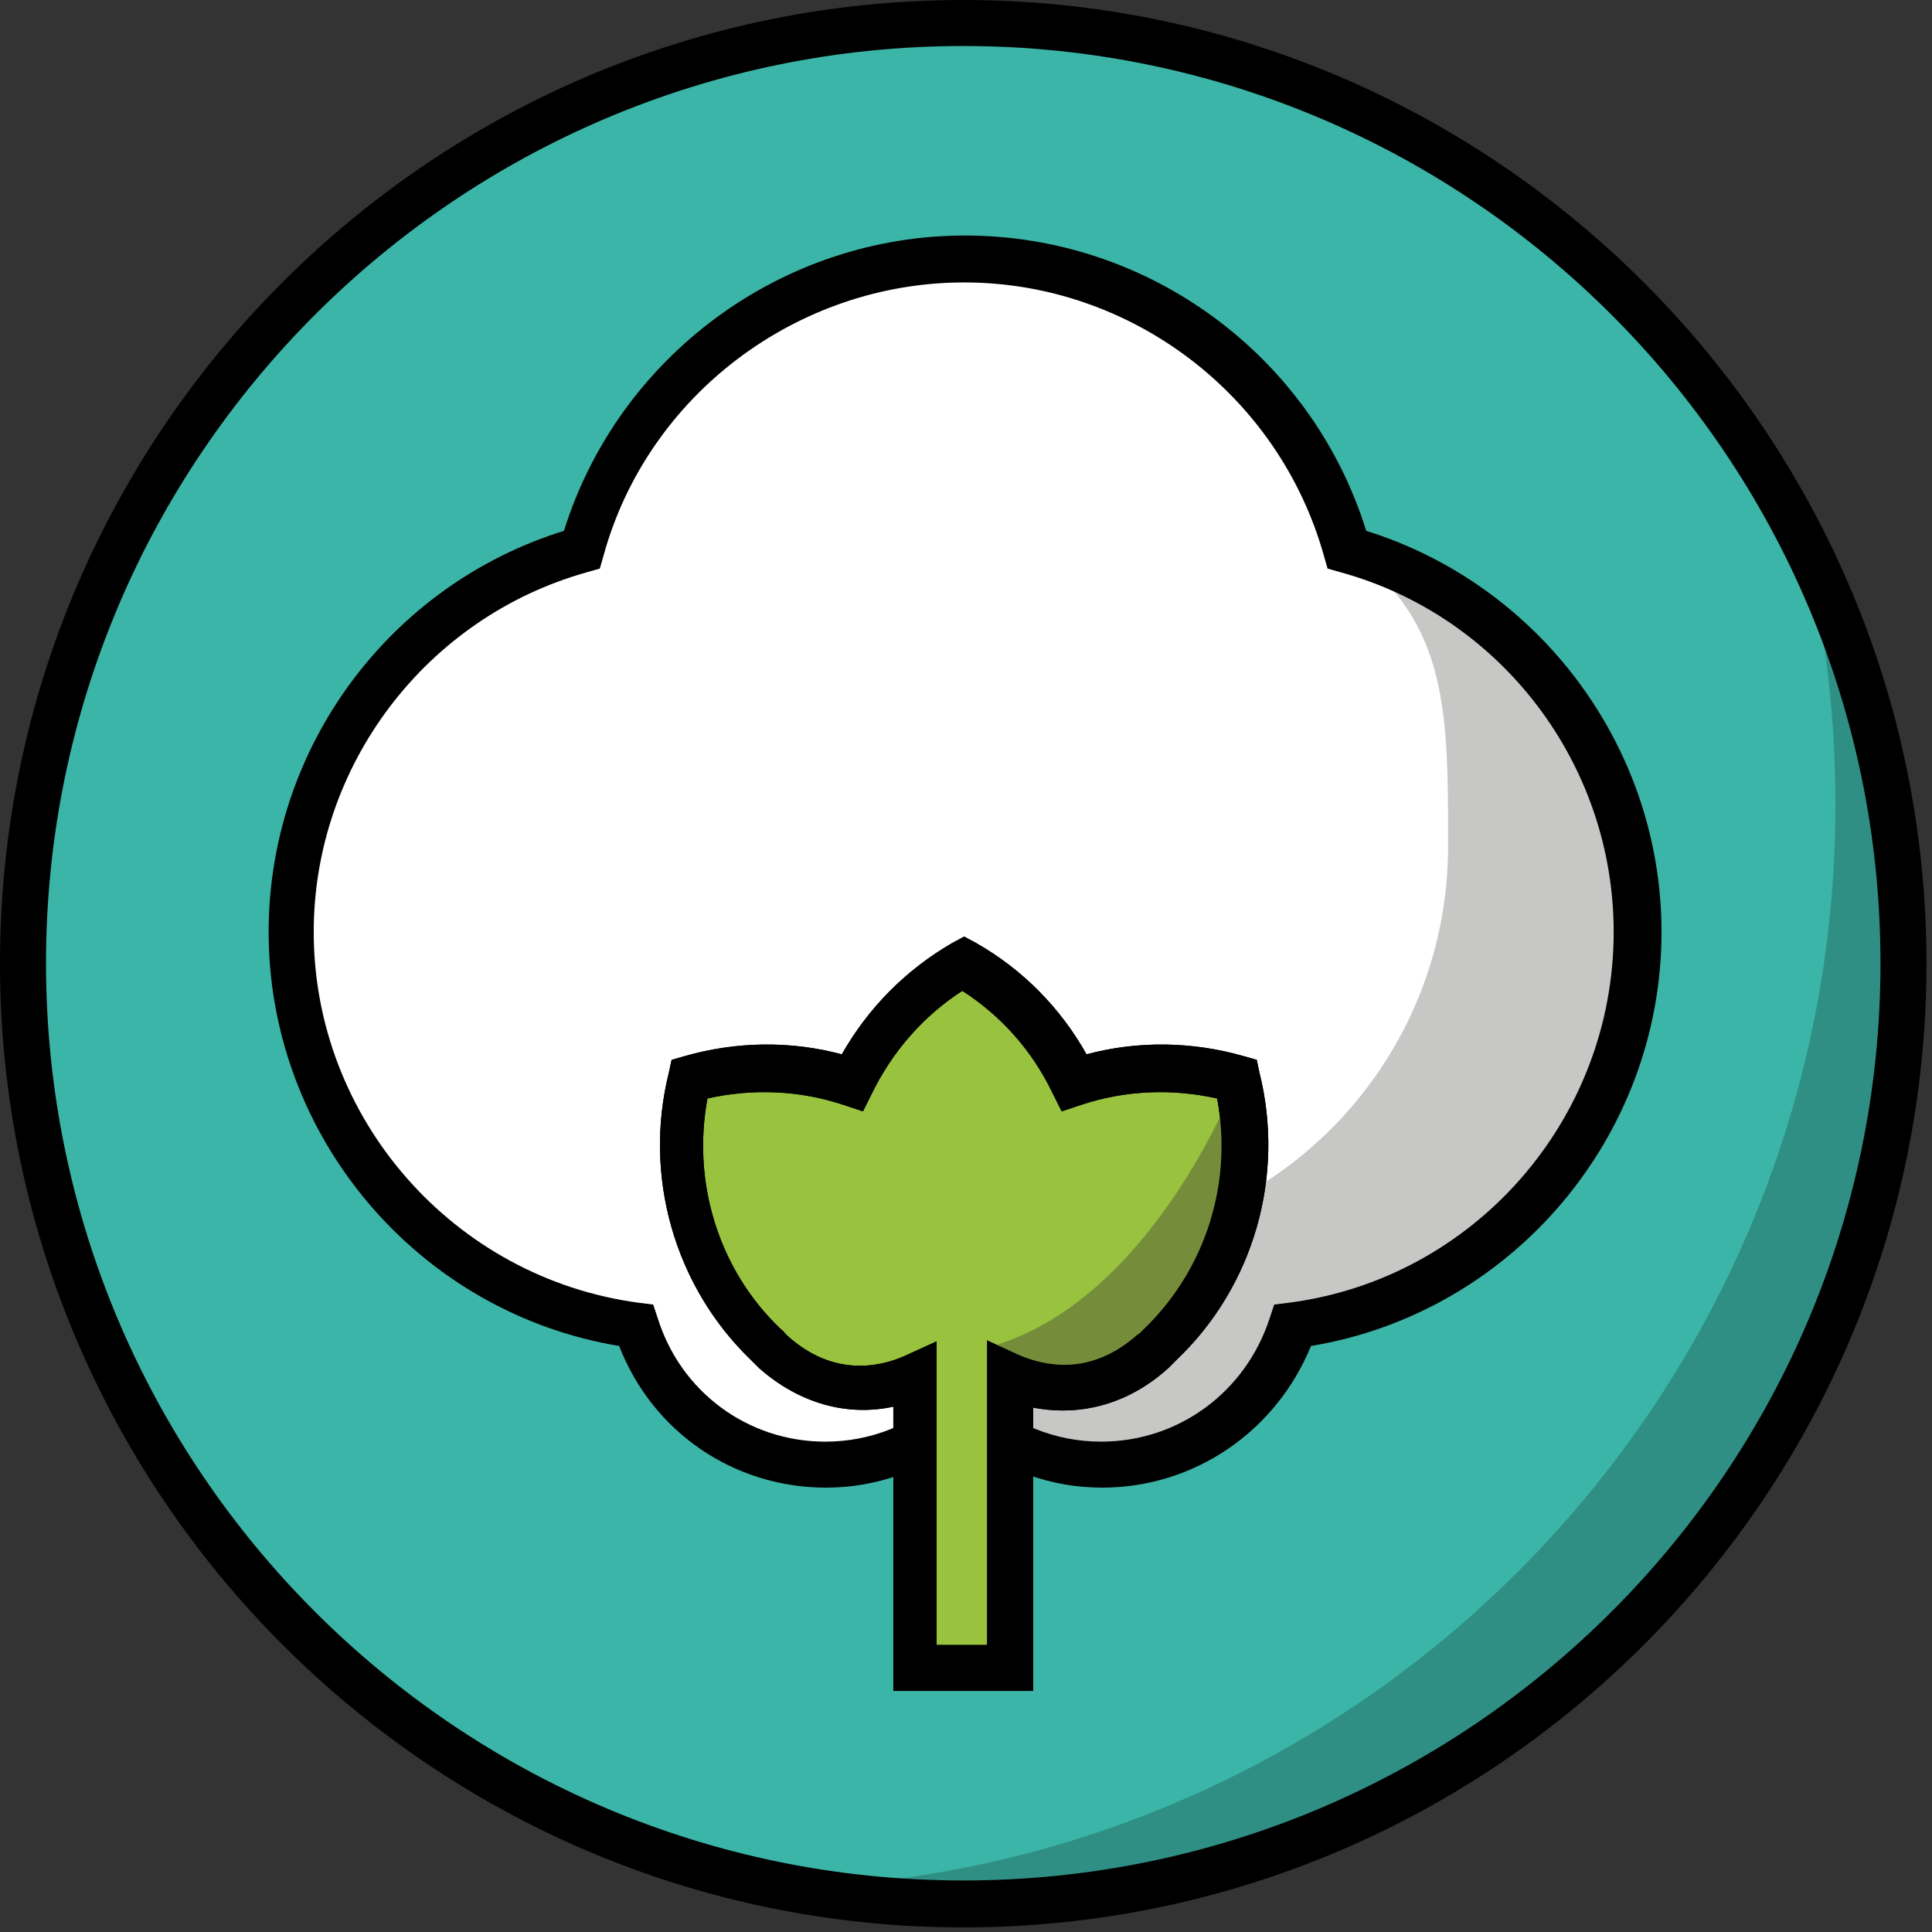
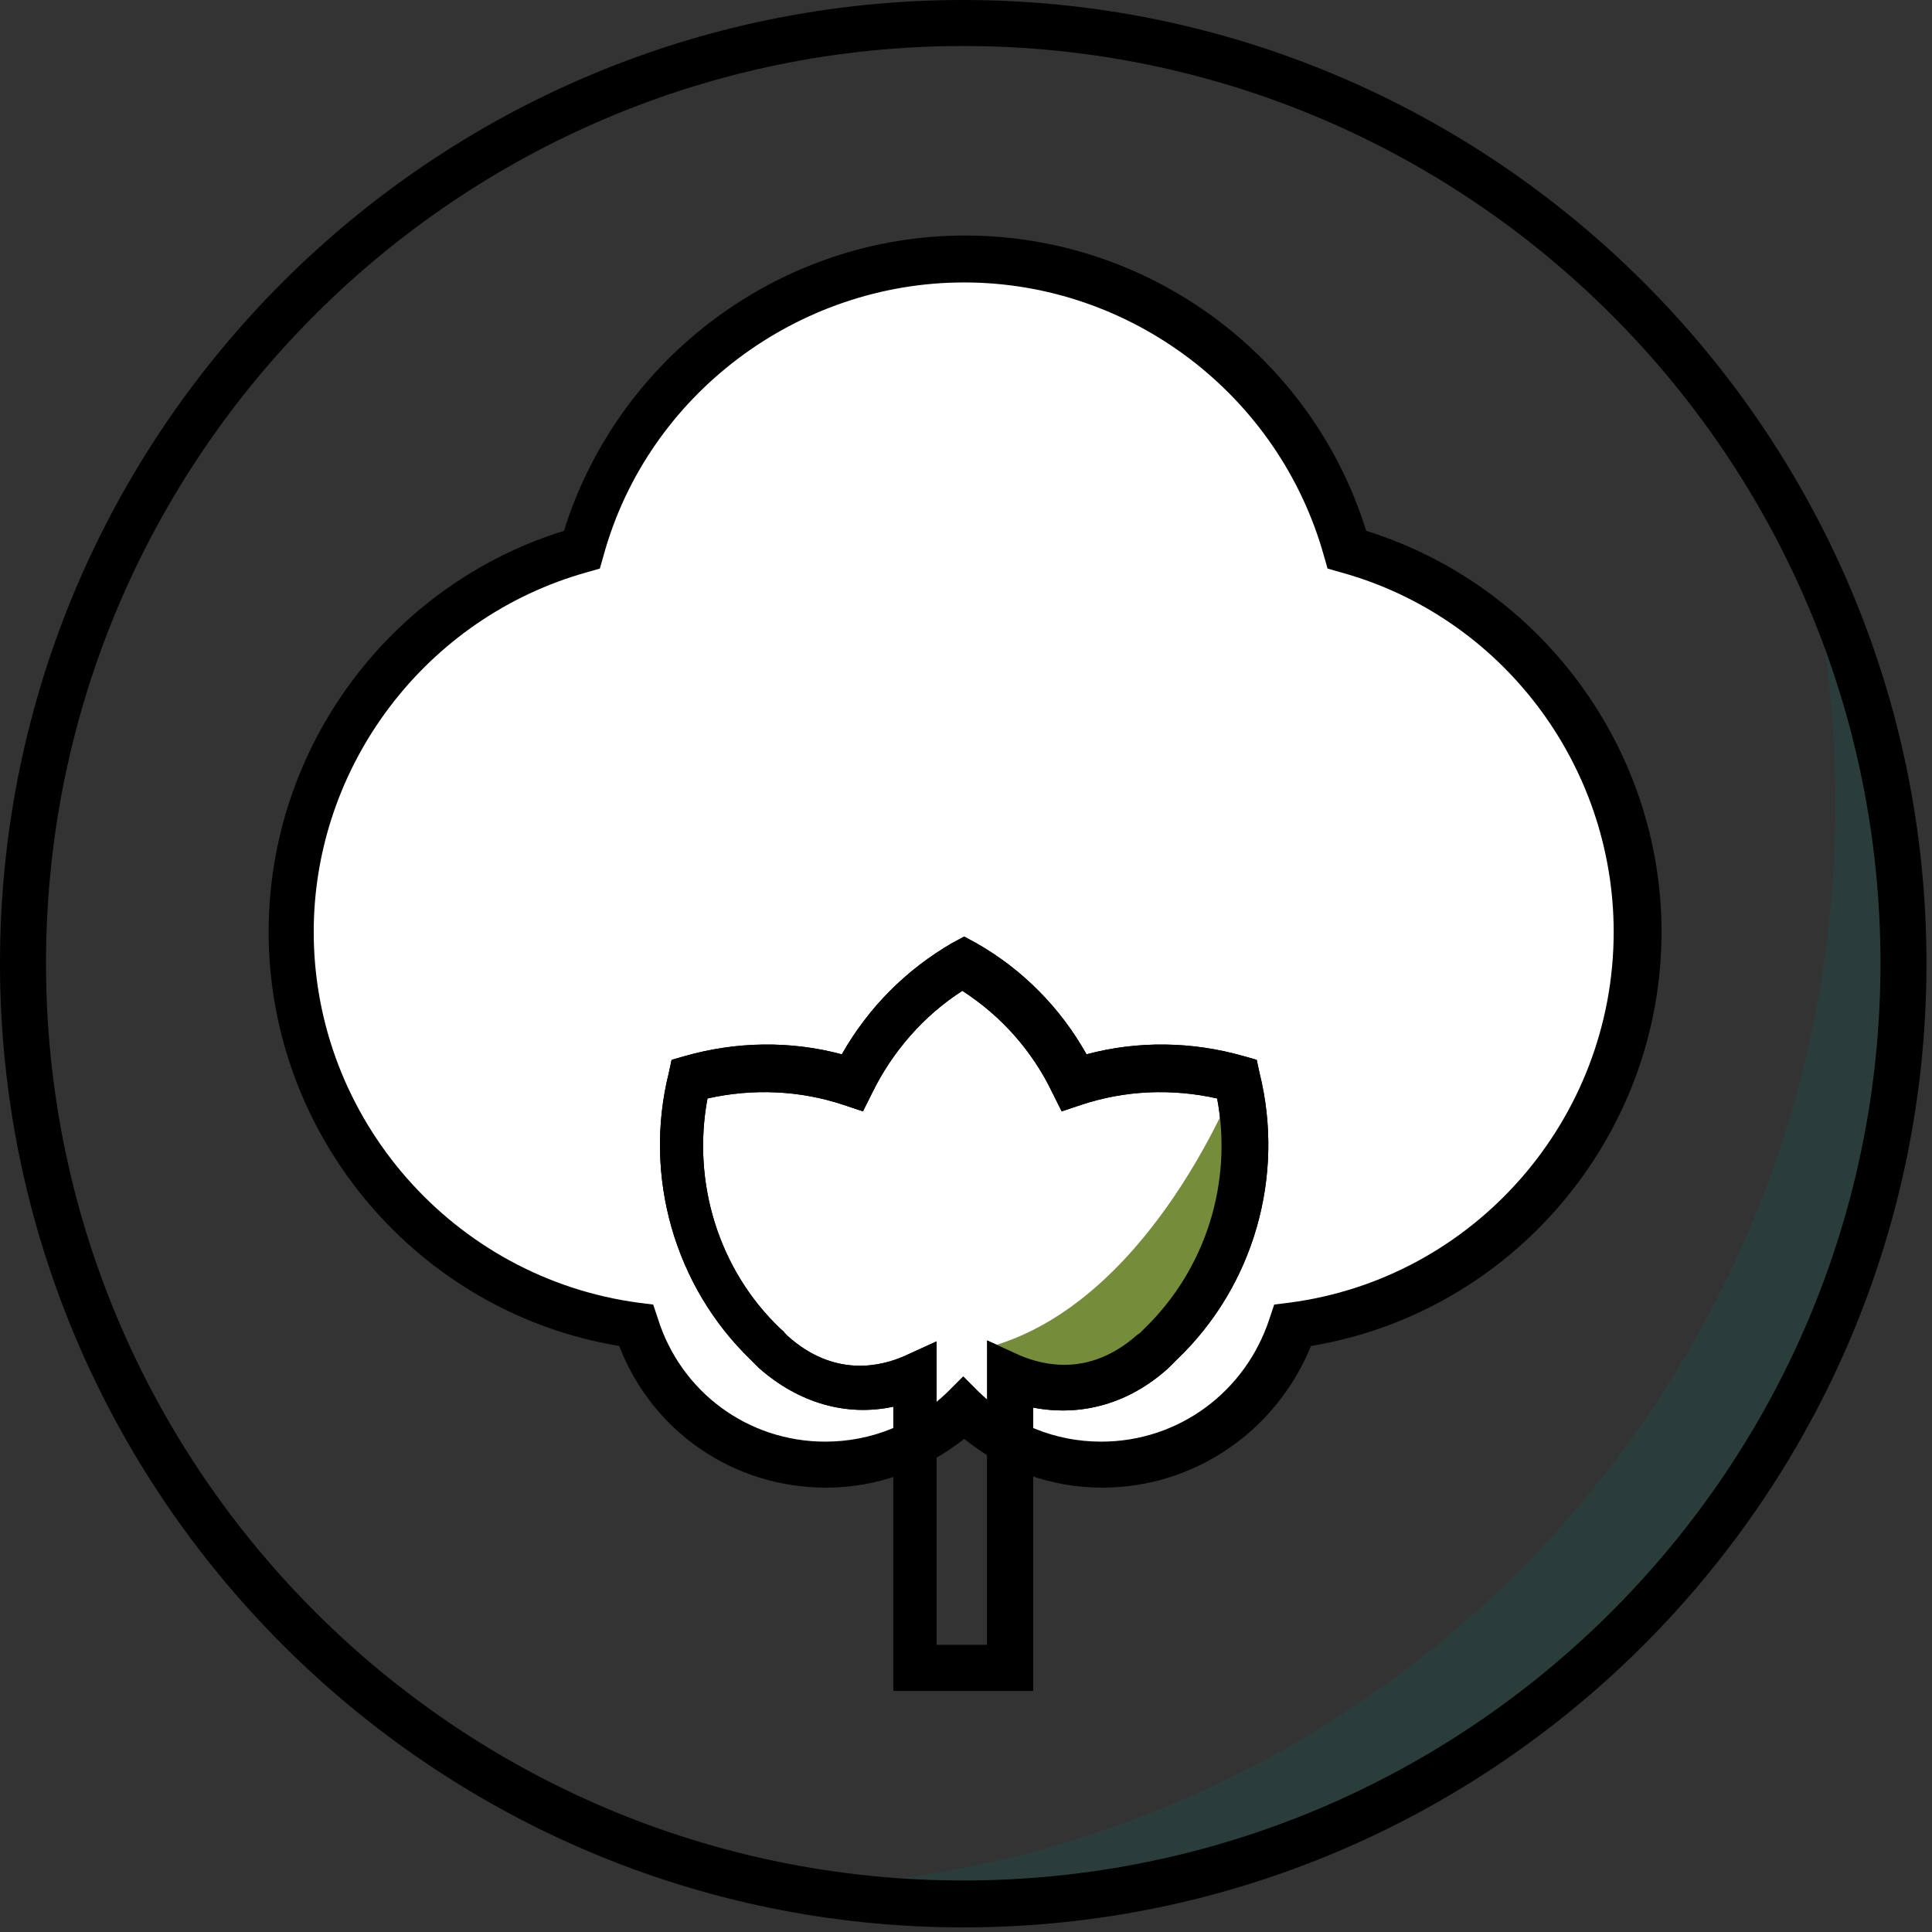
<svg xmlns="http://www.w3.org/2000/svg" width="210" height="210" viewBox="0 0 210 210" fill="none">
  <rect x="0" y="0" width="210" height="210" fill="#333333" stroke="none" />
  <g clip-path="url(#clip0_565_3672)">
-     <path d="M104.7 206.9C161.143 206.9 206.9 161.143 206.9 104.7C206.9 48.257 161.143 2.5 104.7 2.5C48.257 2.5 2.5 48.257 2.5 104.7C2.5 161.143 48.257 206.9 104.7 206.9Z" fill="#3BB5A7" />
    <g opacity="0.37">
      <path d="M196.4 60.4C198.5 69.1 199.5 78.2 199.5 87.5C199.5 151.3 148.9 203.2 85.6 205.2C91.7 206.3 97.9 206.9 104.3 206.9C160.7 206.9 206.5 161.2 206.5 104.7C206.5 88.9 202.9 73.8 196.4 60.4Z" fill="#1B5049" />
    </g>
    <path d="M104.7 209.5C47 209.5 0 162.5 0 104.7C0 46.9 47 0 104.7 0C162.4 0 209.4 47 209.4 104.7C209.4 162.4 162.5 209.5 104.7 209.5ZM104.7 5C49.7 5 5 49.7 5 104.7C5 159.7 49.7 204.4 104.7 204.4C159.7 204.4 204.4 159.7 204.4 104.7C204.4 49.7 159.7 5 104.7 5Z" fill="black" />
    <path d="M177.9 101.3C177.9 123.2 161.6 141.3 140.4 144.1C137.7 152.9 129.4 159.2 119.8 159.2C114 159.2 108.7 156.9 104.8 153.1C100.9 156.9 95.6 159.2 89.8 159.2C80.1 159.2 71.9 152.8 69.2 144.1C48.1 141.3 31.7 123.2 31.7 101.3C31.7 81.5 45.1 64.8 63.3 59.7C68.3 41.5 85 28.1 104.9 28.1C124.7 28.1 141.4 41.5 146.5 59.7C164.5 64.8 177.9 81.5 177.9 101.3Z" fill="white" />
    <path d="M119.8 159.7C114.2 159.7 108.9 157.6 104.8 153.8C100.7 157.6 95.4 159.7 89.8 159.7C80.2 159.7 71.8 153.6 68.8 144.5C47.4 141.5 31.2 123 31.2 101.3C31.2 81.9 44.2 64.6 62.9 59.3C68.2 40.6 85.4 27.6 104.9 27.6C124.3 27.6 141.6 40.6 146.9 59.3C165.6 64.6 178.6 81.8 178.6 101.3C178.6 123 162.5 141.5 141 144.5C137.8 153.6 129.4 159.7 119.8 159.7ZM104.7 152.4L105 152.7C109 156.5 114.2 158.7 119.7 158.7C129 158.7 137.1 152.8 139.9 143.9L140 143.6H140.3C161.4 140.8 177.3 122.7 177.3 101.3C177.3 82.2 164.5 65.3 146.1 60.2L145.8 60.1L145.7 59.8C140.6 41.4 123.7 28.6 104.6 28.6C85.5 28.6 68.6 41.4 63.5 59.8L63.4 60.1L63.1 60.2C44.7 65.3 31.9 82.2 31.9 101.3C31.9 122.6 47.8 140.8 68.9 143.6H69.2L69.3 143.9C72.1 152.8 80.2 158.7 89.5 158.7C95 158.7 100.2 156.6 104.2 152.7L104.7 152.4Z" fill="black" />
-     <path d="M146.7 59.8C157.5 67.7 157.4 77.6 157.4 92C157.4 114 141 132.3 119.7 135C116.9 143.8 115.8 153.2 106.1 153.2C105.7 153.2 105.3 153.2 104.9 153.1C108.8 156.8 114.1 159.1 119.9 159.1C129.6 159.1 137.8 152.7 140.5 144C161.6 141.2 178 123.1 178 101.2C177.9 81.6 164.7 65 146.7 59.8Z" fill="#C7C7C6" />
    <path d="M119.8 161.7C114.3 161.7 109 159.8 104.8 156.4C100.5 159.8 95.3 161.7 89.8 161.7C79.7 161.7 70.9 155.6 67.3 146.3C45.5 142.7 29.2 123.6 29.2 101.3C29.2 81.3 42.3 63.6 61.3 57.7C67.2 38.8 84.9 25.6 104.9 25.6C124.9 25.6 142.6 38.7 148.5 57.7C167.4 63.6 180.6 81.3 180.6 101.3C180.6 123.6 164.3 142.7 142.5 146.3C138.7 155.6 129.8 161.7 119.8 161.7ZM104.7 149.6L106.4 151.3C110 154.8 114.7 156.7 119.7 156.7C128.1 156.7 135.4 151.3 138 143.3L138.5 141.8L140.1 141.6C160.2 139 175.4 121.7 175.4 101.3C175.4 83.1 163.2 67 145.7 62.2L144.3 61.8L143.9 60.4C139 42.9 122.9 30.7 104.8 30.7C86.7 30.7 70.4 42.9 65.6 60.4L65.2 61.8L63.8 62.2C46.3 67.1 34.1 83.2 34.1 101.3C34.1 121.6 49.3 138.9 69.4 141.6L71 141.8L71.5 143.3C74 151.3 81.3 156.7 89.7 156.7C94.7 156.7 99.4 154.8 103 151.3L104.7 149.6Z" fill="black" />
-     <path d="M126.2 146C125.9 146.3 125.6 146.5 125.3 146.8C120.3 151.3 114.6 151.6 109.8 149.5V181.3H99.6V149.5C94.9 151.6 89.2 151.3 84.1 146.8C83.8 146.5 83.5 146.3 83.2 146C75.2 138.3 72.4 127.2 74.9 117.1C80.7 115.5 86.9 115.6 92.6 117.5C95.2 112.1 99.4 107.5 104.6 104.5C109.8 107.5 114 112 116.6 117.5C122.3 115.6 128.5 115.5 134.3 117.1C137 127.2 134.2 138.3 126.2 146Z" fill="#99C23F" />
    <path d="M112.4 183.8H97.1V152.9C92 154 86.8 152.5 82.5 148.7L82.2 148.4C82 148.2 81.8 148 81.6 147.8C73.3 139.8 69.9 127.8 72.7 116.6L73 115.2L74.4 114.8C80 113.2 85.9 113.1 91.5 114.6C94.4 109.5 98.5 105.4 103.5 102.5L104.8 101.8L106.1 102.5C111.2 105.4 115.3 109.6 118.1 114.6C123.7 113.1 129.6 113.2 135.2 114.8L136.6 115.2L136.9 116.6C139.7 127.8 136.3 139.8 127.9 147.8C127.7 148 127.5 148.2 127.3 148.4L127 148.7C122.7 152.6 117.5 154 112.3 153V183.8H112.4ZM102.1 178.8H107.3V145.7L110.8 147.3C113.4 148.4 118.4 149.7 123.6 145.1L123.9 144.9C124.1 144.7 124.2 144.6 124.4 144.4C131.1 137.9 134 128.5 132.3 119.4C127.4 118.3 122.3 118.5 117.5 120.1L115.4 120.8L114.4 118.8C112.2 114.2 108.8 110.4 104.6 107.7C100.4 110.4 97 114.3 94.8 118.8L93.8 120.8L91.7 120.1C86.9 118.5 81.8 118.3 76.9 119.4C75.2 128.5 78.1 138 84.8 144.4C85 144.6 85.2 144.7 85.3 144.9L85.6 145.2C90.7 149.8 95.8 148.5 98.3 147.4L101.8 145.8V178.8H102.1Z" fill="black" />
    <path d="M107.2 146.5C112.4 148.8 118.7 151.4 124.3 146.5C124.6 146.2 124.9 145.9 125.3 145.6C134.1 137.1 137.3 128.3 134.5 117.2C134.5 117.2 125.2 141.8 107.2 146.5Z" fill="#758D3A" />
    <path d="M112.4 183.8H97.1V152.9C92 154 86.8 152.5 82.5 148.7L82.2 148.4C82 148.2 81.8 148 81.6 147.8C73.3 139.8 69.9 127.8 72.7 116.6L73 115.2L74.4 114.8C80 113.2 85.9 113.1 91.5 114.6C94.4 109.5 98.5 105.4 103.5 102.5L104.8 101.8L106.1 102.5C111.2 105.4 115.3 109.6 118.1 114.6C123.7 113.1 129.6 113.2 135.2 114.8L136.6 115.2L136.9 116.6C139.7 127.8 136.3 139.8 127.9 147.8C127.7 148 127.5 148.2 127.3 148.4L127 148.7C122.7 152.6 117.5 154 112.3 153V183.8H112.4ZM102.1 178.8H107.3V145.7L110.8 147.3C113.4 148.4 118.4 149.7 123.6 145.1L123.9 144.9C124.1 144.7 124.2 144.6 124.4 144.4C131.1 137.9 134 128.5 132.3 119.4C127.4 118.3 122.3 118.5 117.5 120.1L115.4 120.8L114.4 118.8C112.2 114.2 108.8 110.4 104.6 107.7C100.4 110.4 97 114.3 94.8 118.8L93.8 120.8L91.7 120.1C86.9 118.5 81.8 118.3 76.9 119.4C75.2 128.5 78.1 138 84.8 144.4C85 144.6 85.2 144.7 85.3 144.9L85.6 145.2C90.7 149.8 95.8 148.5 98.3 147.4L101.8 145.8V178.8H102.1Z" fill="black" />
  </g>
  <defs>
    <clipPath id="clip0_565_3672">
      <rect width="209.5" height="209.5" fill="white" />
    </clipPath>
  </defs>
</svg>